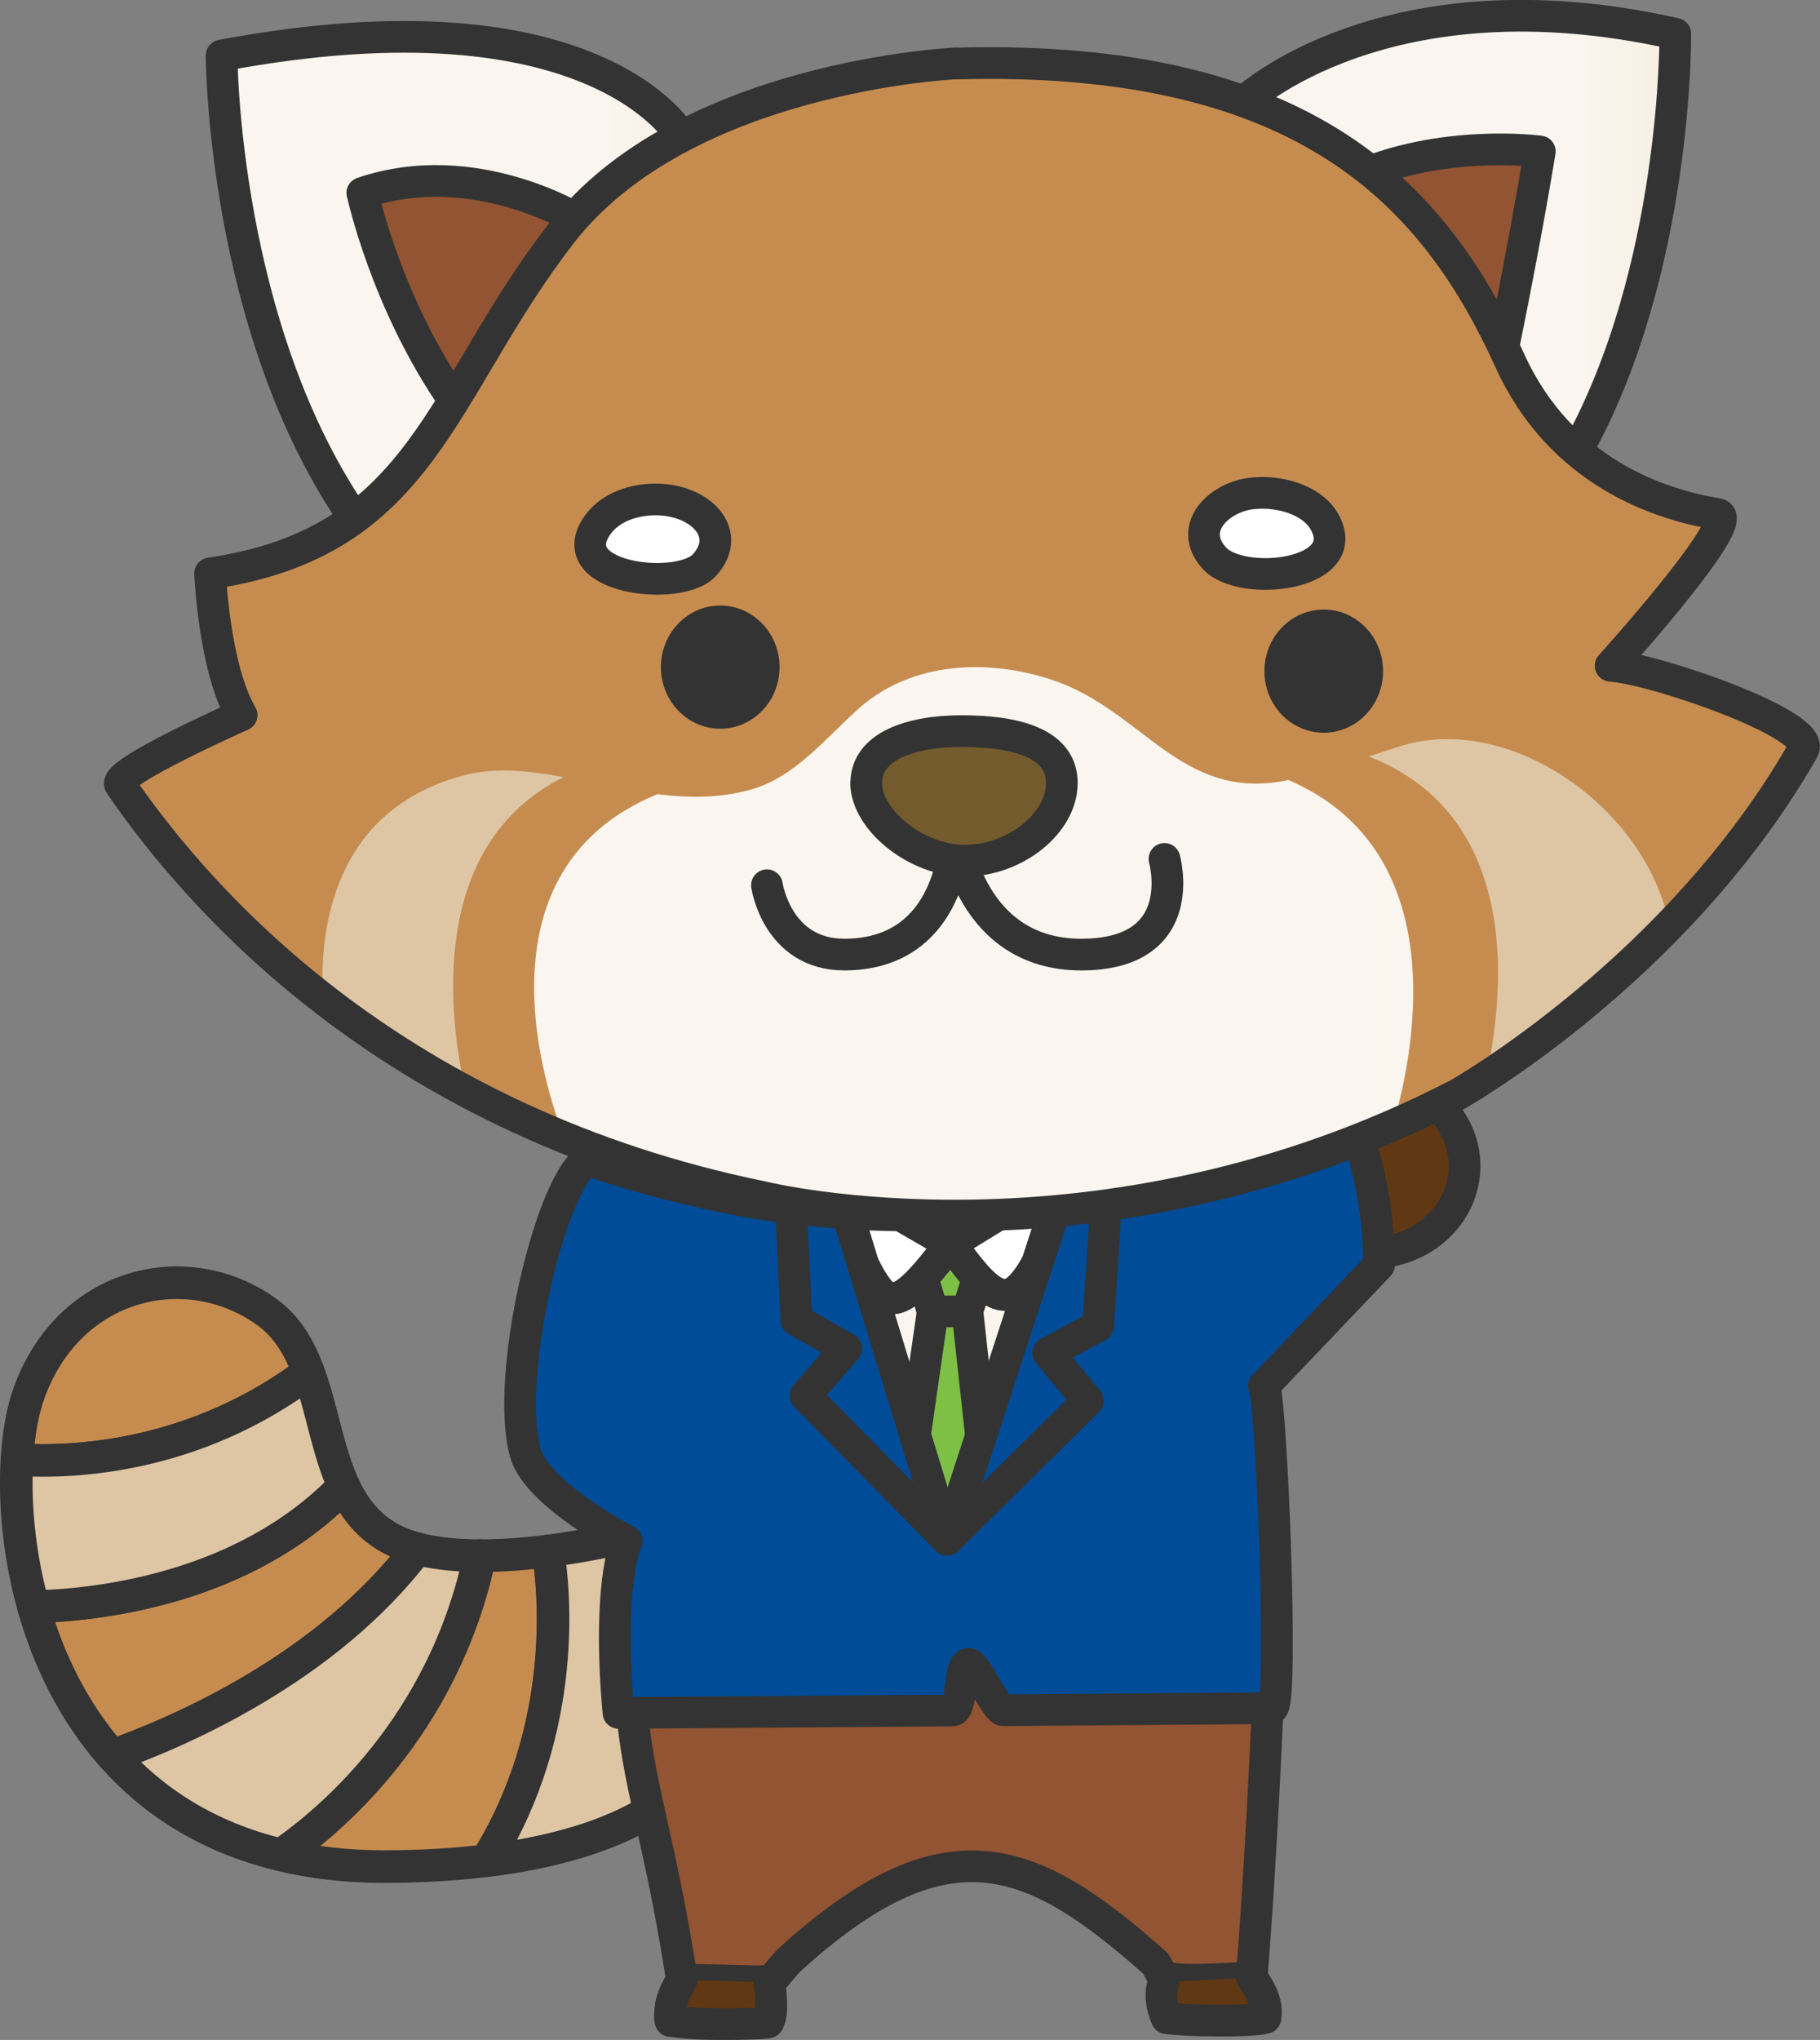
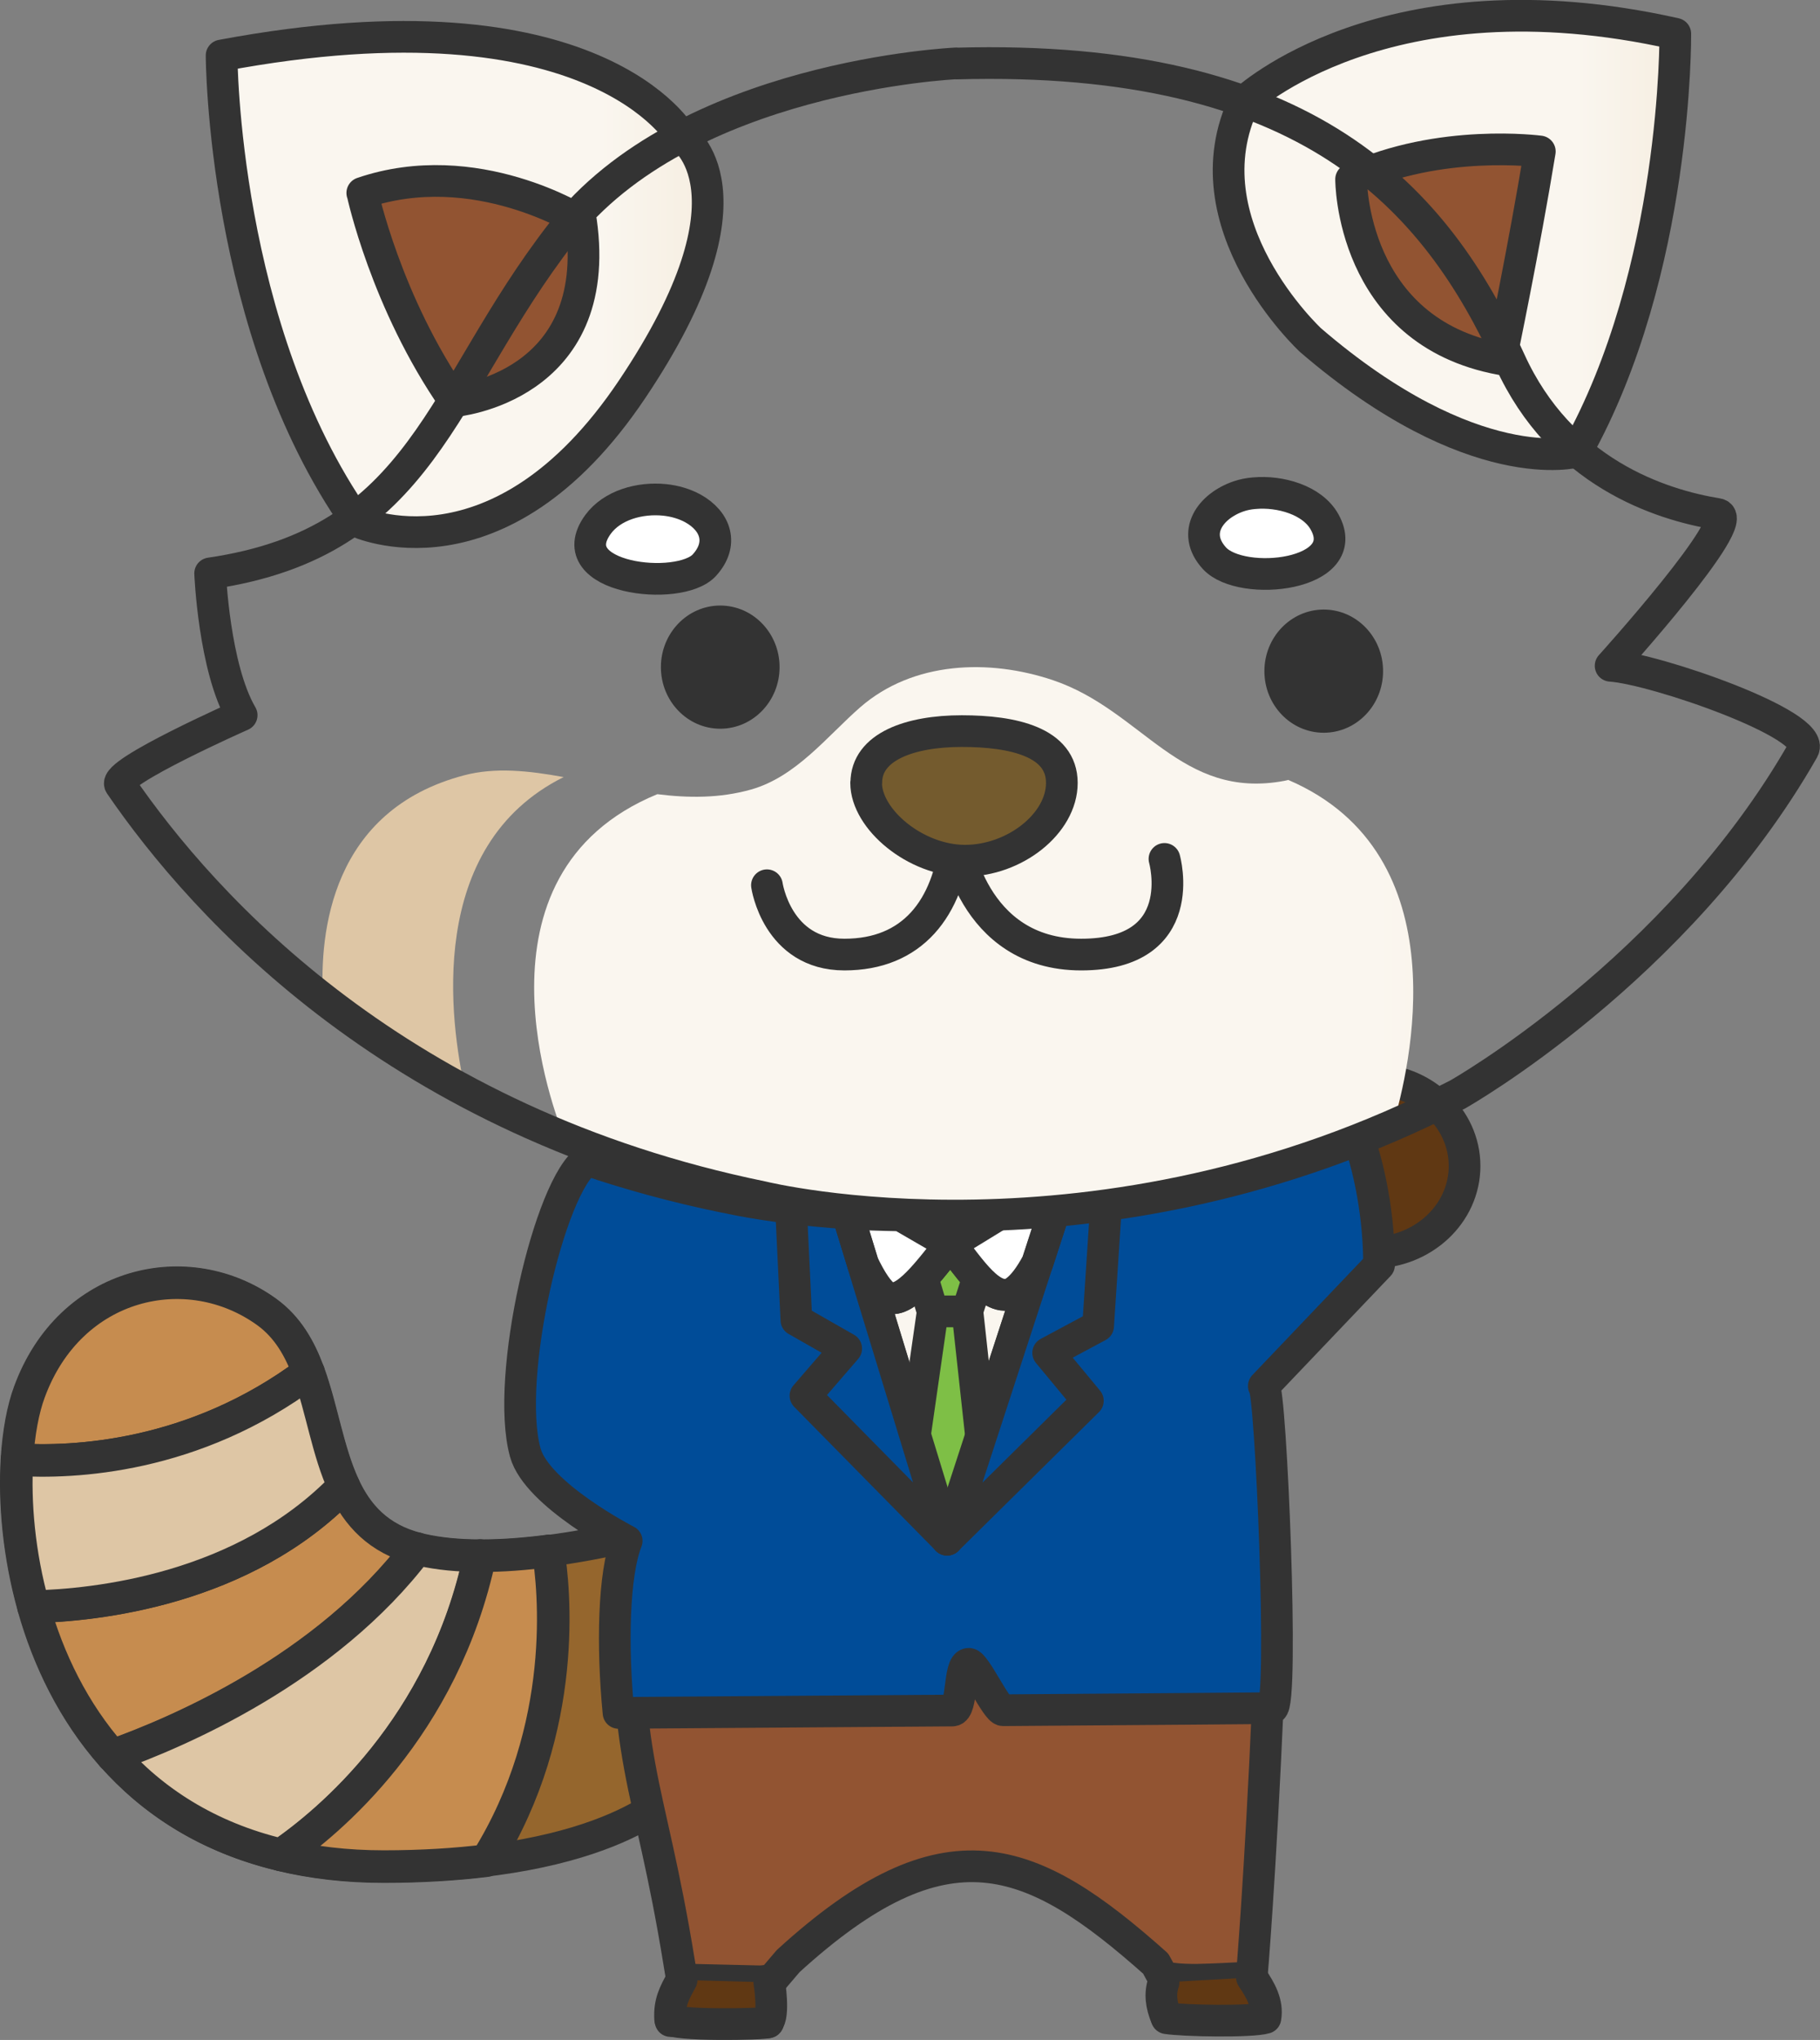
<svg xmlns="http://www.w3.org/2000/svg" xmlns:xlink="http://www.w3.org/1999/xlink" id="_レイヤー_2" viewBox="0 0 122.38 137.11">
  <rect x="0" y="0" width="122.38" height="137.11" fill="#808080" stroke="none" />
  <defs>
    <style>.cls-1,.cls-2,.cls-3,.cls-4,.cls-5,.cls-6,.cls-7,.cls-8,.cls-9,.cls-10,.cls-11,.cls-12,.cls-13,.cls-14,.cls-15{stroke:#333;stroke-linecap:round;stroke-linejoin:round;}.cls-1,.cls-2,.cls-4,.cls-5,.cls-6,.cls-7,.cls-8,.cls-9,.cls-10,.cls-12,.cls-13,.cls-14,.cls-15{stroke-width:2.13px;}.cls-1,.cls-14{fill:none;}.cls-2,.cls-16,.cls-14{fill-rule:evenodd;}.cls-2,.cls-7{fill:#7ebf46;}.cls-3,.cls-17{fill:#dec6a5;}.cls-3,.cls-11{stroke-width:2.19px;}.cls-16,.cls-4{fill:#603813;}.cls-5{fill:#004c98;}.cls-6{fill:#fff;}.cls-8{fill:#925432;}.cls-18{fill:#333;}.cls-9{fill:url(#_名称未設定グラデーション_25);}.cls-10{fill:#745b2e;}.cls-19,.cls-11{fill:#c68c4f;}.cls-12{fill:#95662d;}.cls-20{fill:url(#_名称未設定グラデーション_25-4);}.cls-13{fill:url(#_名称未設定グラデーション_25-3);}.cls-15{fill:url(#_名称未設定グラデーション_25-2);}</style>
    <linearGradient id="_名称未設定グラデーション_25" x1="-1770.51" y1="93.55" x2="-1758.78" y2="93.55" gradientTransform="translate(1828.54)" gradientUnits="userSpaceOnUse">
      <stop offset=".78" stop-color="#faf6ef" />
      <stop offset="1" stop-color="#f6eee1" />
    </linearGradient>
    <linearGradient id="_名称未設定グラデーション_25-2" x1="18.89" y1="19.13" x2="51.57" y2="19.13" gradientTransform="translate(-3.99)" xlink:href="#_名称未設定グラデーション_25" />
    <linearGradient id="_名称未設定グラデーション_25-3" x1="86.6" y1="15.8" x2="116.64" y2="15.8" gradientTransform="translate(-3.99)" xlink:href="#_名称未設定グラデーション_25" />
    <linearGradient id="_名称未設定グラデーション_25-4" x1="25.67" y1="63.27" x2="116.24" y2="63.27" gradientTransform="translate(-3.99)" xlink:href="#_名称未設定グラデーション_25" />
  </defs>
  <g id="_レイヤー_1-2">
    <g>
      <ellipse class="cls-4" cx="92.21" cy="78.37" rx="6.27" ry="5.83" />
      <path class="cls-12" d="M1.98,93.55c-2.74,7.43-.26,31.91,23.81,31.91,15.42,0,19.66-5.15,19.66-5.15l.35-17.99s-10.79,3.37-17.49,1.84c-8.1-1.85-5.03-12.13-10.35-15.97-5.32-3.85-13.24-2.07-15.97,5.36Z" />
      <path class="cls-11" d="M28.06,104.1c-2.62-.67-4.03-2.26-4.94-4.21-6.76,7-16.74,8.01-20.87,8.11,.99,3.52,2.68,7.05,5.31,10.02,4.41-1.57,14.39-5.82,20.5-13.91Z" />
      <path class="cls-11" d="M20.75,92.25c-.59-1.61-1.41-3.05-2.8-4.06-5.32-3.85-13.24-2.07-15.97,5.36-.43,1.16-.73,2.73-.84,4.56,3.75,.23,11.9-.09,19.61-5.87Z" />
      <path class="cls-3" d="M23.12,99.88c-1.08-2.33-1.47-5.18-2.37-7.64-7.71,5.77-15.85,6.1-19.61,5.87-.17,2.86,.12,6.36,1.11,9.88,4.13-.1,14.11-1.1,20.87-8.11Z" />
      <path class="cls-3" d="M32.27,104.56c-1.4,0-2.75-.12-3.97-.4-.09-.02-.16-.05-.25-.07-6.12,8.09-16.1,12.35-20.5,13.91,2.7,3.05,6.4,5.49,11.34,6.67,3.16-2.17,10.92-8.53,13.37-20.12Z" />
      <path class="cls-11" d="M36.85,104.25c-1.5,.19-3.06,.32-4.57,.31-2.46,11.59-10.21,17.95-13.37,20.12,2.08,.5,4.36,.78,6.9,.78s4.9-.15,6.9-.4c5.58-8.95,4.55-18.39,4.15-20.82Z" />
-       <path class="cls-3" d="M36.85,104.25c.39,2.43,1.43,11.87-4.15,20.82,9.83-1.2,12.76-4.75,12.76-4.75l.35-17.99s-4.18,1.3-8.95,1.92Z" />
      <path class="cls-8" d="M84.69,105.09s.91,1.19,.57,9.23c-.51,11.78-1.09,18.53-1.09,18.53-1.17,.33-4.57,.34-5.97,.03l-.49-.9c-8.37-7.45-14.11-9.84-24.71-.17l-1.05,1.23c-1.38,.37-4.74,.36-6.11-.09-.06-.36-.12-.72-.18-1.09-2.04-12.55-3.88-13.26-3.32-27.3l42.34,.52Z" />
      <path class="cls-5" d="M91.04,75.64s0,0,0,0c-.83,.36-1.66,.7-2.48,1.02-.08,.03-.15,.06-.22,.08-.72,.28-1.43,.54-2.14,.79-.21,.07-.41,.14-.62,.21-.58,.2-1.15,.39-1.72,.56-.25,.08-.5,.15-.75,.23-.53,.16-1.05,.31-1.57,.46-.26,.07-.52,.14-.78,.21-.51,.13-1.01,.26-1.51,.38-.26,.06-.52,.13-.77,.18-.5,.12-1,.22-1.5,.33-.24,.05-.48,.1-.72,.15-.54,.11-1.06,.2-1.59,.3-.19,.03-.38,.07-.56,.1-.69,.12-1.38,.22-2.06,.32-.01,0-.02,0-.03,0h0c-12.51,1.75-21.77-.17-23.11-.47-.04,0-.07-.02-.1-.02-.01,0-.02,0-.03,0-.03,0-.05-.01-.05-.01-3.28-.67-6.36-1.52-9.24-2.49-2.51,1.6-5.56,14.61-4.17,19.66,.78,2.84,6.82,5.94,6.82,5.94-.88,2.2-.99,7.04-.55,11.56,0,0,11.31-.08,22.45-.16,.7,0,.41-3.14,1.1-3.14,.44,0,1.87,3.12,2.31,3.12,9.33-.07,17.69-.13,18.08-.14,.83-.03-.08-21.6-.55-21.65l7.75-8.13c0-3.07-.56-6.49-1.69-9.38Z" />
      <path class="cls-9" d="M68.26,86.81c-1.51,1.03-3.14-1.75-4.36-3.18-1.28,1.55-3.1,4.19-4.32,3.53-.48-.26-1.03-1.11-1.56-2.22l5.67,18.55,6.07-18.61c-.48,.88-.99,1.58-1.49,1.93Z" />
      <g>
        <path class="cls-16" d="M78.4,133c-.2,.99-.19,1.74,.02,2.56,1.16,.33,5.38,.21,6.65-.04-.02-.57-.48-1.81-.95-2.61-.99,.04-4.44,.28-5.73,.09h0Z" />
        <path class="cls-14" d="M78.4,133c-.2,.99-.19,1.74,.02,2.56,1.16,.33,5.38,.21,6.65-.04-.02-.57-.48-1.81-.95-2.61-.99,.04-4.44,.28-5.73,.09h0Z" />
      </g>
      <path class="cls-4" d="M78.24,133.24c-.25,.75-.18,1.5,.21,2.41,1.16,.18,5.72,.26,6.64-.02,.17-.99-.32-1.85-.91-2.72" />
      <g>
-         <path class="cls-16" d="M45.95,133.06c-.51,.98-.75,1.92-.86,2.78,1.23,.04,5.2,.2,6.56,.09,.26-.69,.15-1.53-.16-2.75l-5.55-.13h0Z" />
        <path class="cls-14" d="M45.95,133.06c-.51,.98-.75,1.92-.86,2.78,1.23,.04,5.2,.2,6.56,.09,.26-.69,.15-1.53-.16-2.75l-5.55-.13h0Z" />
      </g>
      <path class="cls-4" d="M51.73,133.24s.36,2.24-.11,2.69c-.13,.13-6.53,.25-6.56-.23-.06-1.11,.28-1.73,.77-2.62" />
      <polygon class="cls-2" points="62.72 88.13 61.08 99.55 63.69 103.48 66.27 99.31 65.05 88.13 62.72 88.13 62.72 88.13" />
      <path class="cls-7" d="M63.9,83.63c-.55,.67-1.2,1.53-1.86,2.26l.67,2.25h2.33l.71-2.21c-.67-.72-1.3-1.64-1.85-2.29Z" />
      <path class="cls-5" d="M58.02,84.94l-1.04-3.39c-1.43-.09-2.7-.22-3.79-.35l.36,7.53,3.35,1.91-2.74,3.17,9.52,9.67-5.67-18.55h0Z" />
      <path class="cls-5" d="M74.4,80.59c-1.16,.2-2.3,.37-3.41,.51l-1.23,3.78s0,0,0,0l-6.07,18.61,9.46-9.34-2.67-3.22,3.36-1.8,.56-8.54Z" />
      <path class="cls-6" d="M56.99,81.55l1.04,3.39c.53,1.11,1.08,1.96,1.56,2.22,1.22,.67,3.03-1.98,4.32-3.53l-3.35-1.94c-1.27-.02-2.47-.06-3.57-.13Z" />
      <rect class="cls-6" x="57.51" y="81.47" height="3.54" transform="translate(-21.82 20.44) rotate(-16.99)" />
      <path class="cls-6" d="M67.43,81.46l-3.53,2.16c1.22,1.44,2.85,4.22,4.36,3.18,.51-.35,1.02-1.05,1.49-1.93l1.23-3.78c-1.22,.15-2.41,.27-3.56,.36Z" />
      <polygon class="cls-6" points="69.76 84.88 69.76 84.88 70.99 81.1 70.99 81.1 69.76 84.88" />
      <path class="cls-15" d="M45.82,9.18S40.13-1,14.9,3.73c0,0,.04,18.43,9.08,31.31,0,0,9.54,4.5,18.52-8.87,8.98-13.36,3.33-17,3.33-17Z" />
      <path class="cls-13" d="M83.69,6.8s9.47-8.91,28.96-4.53c0,0,.16,15.95-6.65,28.1,0,0-6.93,1.91-17.88-7.51,0,0-8.43-7.81-4.43-16.06Z" />
      <path class="cls-8" d="M24.37,12.97s1.57,7.35,6.19,13.99c0,0,10.08-.88,8.51-12.08,0,0-7.1-4.51-14.71-1.91Z" />
      <path class="cls-8" d="M103.54,10.18s-6.71-.9-12.69,1.87c0,0-.04,10.23,10.07,12.09,0,0,1.57-7.52,2.62-13.96Z" />
-       <path class="cls-19" d="M64.3,4.26s-18.32,.8-26.55,11.42c-8.23,10.62-9.2,20.75-23.62,22.86,0,0,.26,6.35,2.12,9.53,0,0-8.72,3.86-8.17,4.67,5.67,8.27,18.75,22.72,43.21,27.72,0,0,22.57,5.58,46.73-6.9,0,0,14.76-8.32,23.23-23.17,.95-1.67-9.96-5.44-12.95-5.64,0,0,8.97-9.92,7.19-10.2-3.87-.63-10.55-2.8-13.96-10.3-4.98-10.95-13.54-20.64-37.23-19.98Z" />
      <path class="cls-20" d="M86.6,52.43c-.07,.02-.15,.03-.22,.05-7.02,1.32-9.53-4.72-15.57-6.76-4.3-1.45-9.41-1.28-12.97,1.82-2.21,1.93-4.31,4.68-7.35,5.53-2.1,.59-4.21,.57-6.29,.31-13.12,5.4-6.88,21.53-6.26,23.04,4.02,1.64,8.46,3.02,13.37,4.03,0,0,19.91,4.92,42.35-4.83,1.1-3.65,4.64-18.2-7.04-23.2Z" />
      <path class="cls-17" d="M37.9,52.23c-2.35-.43-4.6-.67-6.69-.12-8.94,2.35-9.74,10.59-9.49,14.98,2.79,2.17,5.97,4.28,9.57,6.21-1.04-4.59-2.69-16.44,6.61-21.07Z" />
-       <path class="cls-17" d="M112.25,62.19c-1.56-7.95-10.82-14.35-18.11-12.03-.63,.2-1.35,.44-2.1,.69,10.63,4.12,8.98,16.66,7.89,21.52,2.58-1.68,7.43-5.14,12.32-10.18Z" />
      <path class="cls-6" d="M84.34,33.15c1.74-.16,3.9,.46,4.72,1.92,2.03,3.61-5.57,4.45-7.4,2.45-1.58-1.73-.25-3.52,1.63-4.16,.32-.11,.67-.18,1.04-.21Z" />
      <path class="cls-6" d="M44.69,33.6c-1.67-.17-3.53,.35-4.48,1.65-2.64,3.64,5.47,4.58,7.15,2.74,1.29-1.41,.8-2.95-.77-3.82-.55-.3-1.21-.5-1.9-.57Z" />
      <ellipse class="cls-18" cx="48.43" cy="44.84" rx="3.99" ry="4.14" />
      <ellipse class="cls-18" cx="89.01" cy="45.11" rx="3.99" ry="4.14" />
      <path class="cls-1" d="M51.57,59.5s.67,4.66,5.21,4.66,6.99-3.05,7.49-7.82c0,0,1,7.82,8.43,7.82s5.6-6.43,5.6-6.43" />
      <path class="cls-10" d="M58.25,52.62c0-2.44,2.95-3.48,6.42-3.48s6.73,.74,6.73,3.48-3.18,5.23-6.51,5.23-6.65-2.79-6.65-5.23Z" />
      <path class="cls-1" d="M64.3,4.26s-18.32,.8-26.55,11.42c-8.23,10.62-9.2,20.75-23.62,22.86,0,0,.26,6.35,2.12,9.53,0,0-8.72,3.86-8.17,4.67,5.67,8.27,18.75,22.72,43.21,27.72,0,0,22.57,5.58,46.73-6.9,0,0,14.76-8.32,23.23-23.17,.95-1.67-9.96-5.44-12.95-5.64,0,0,8.97-9.92,7.19-10.2-3.87-.63-10.55-2.8-13.96-10.3-4.98-10.95-13.54-20.64-37.23-19.98Z" />
    </g>
  </g>
</svg>